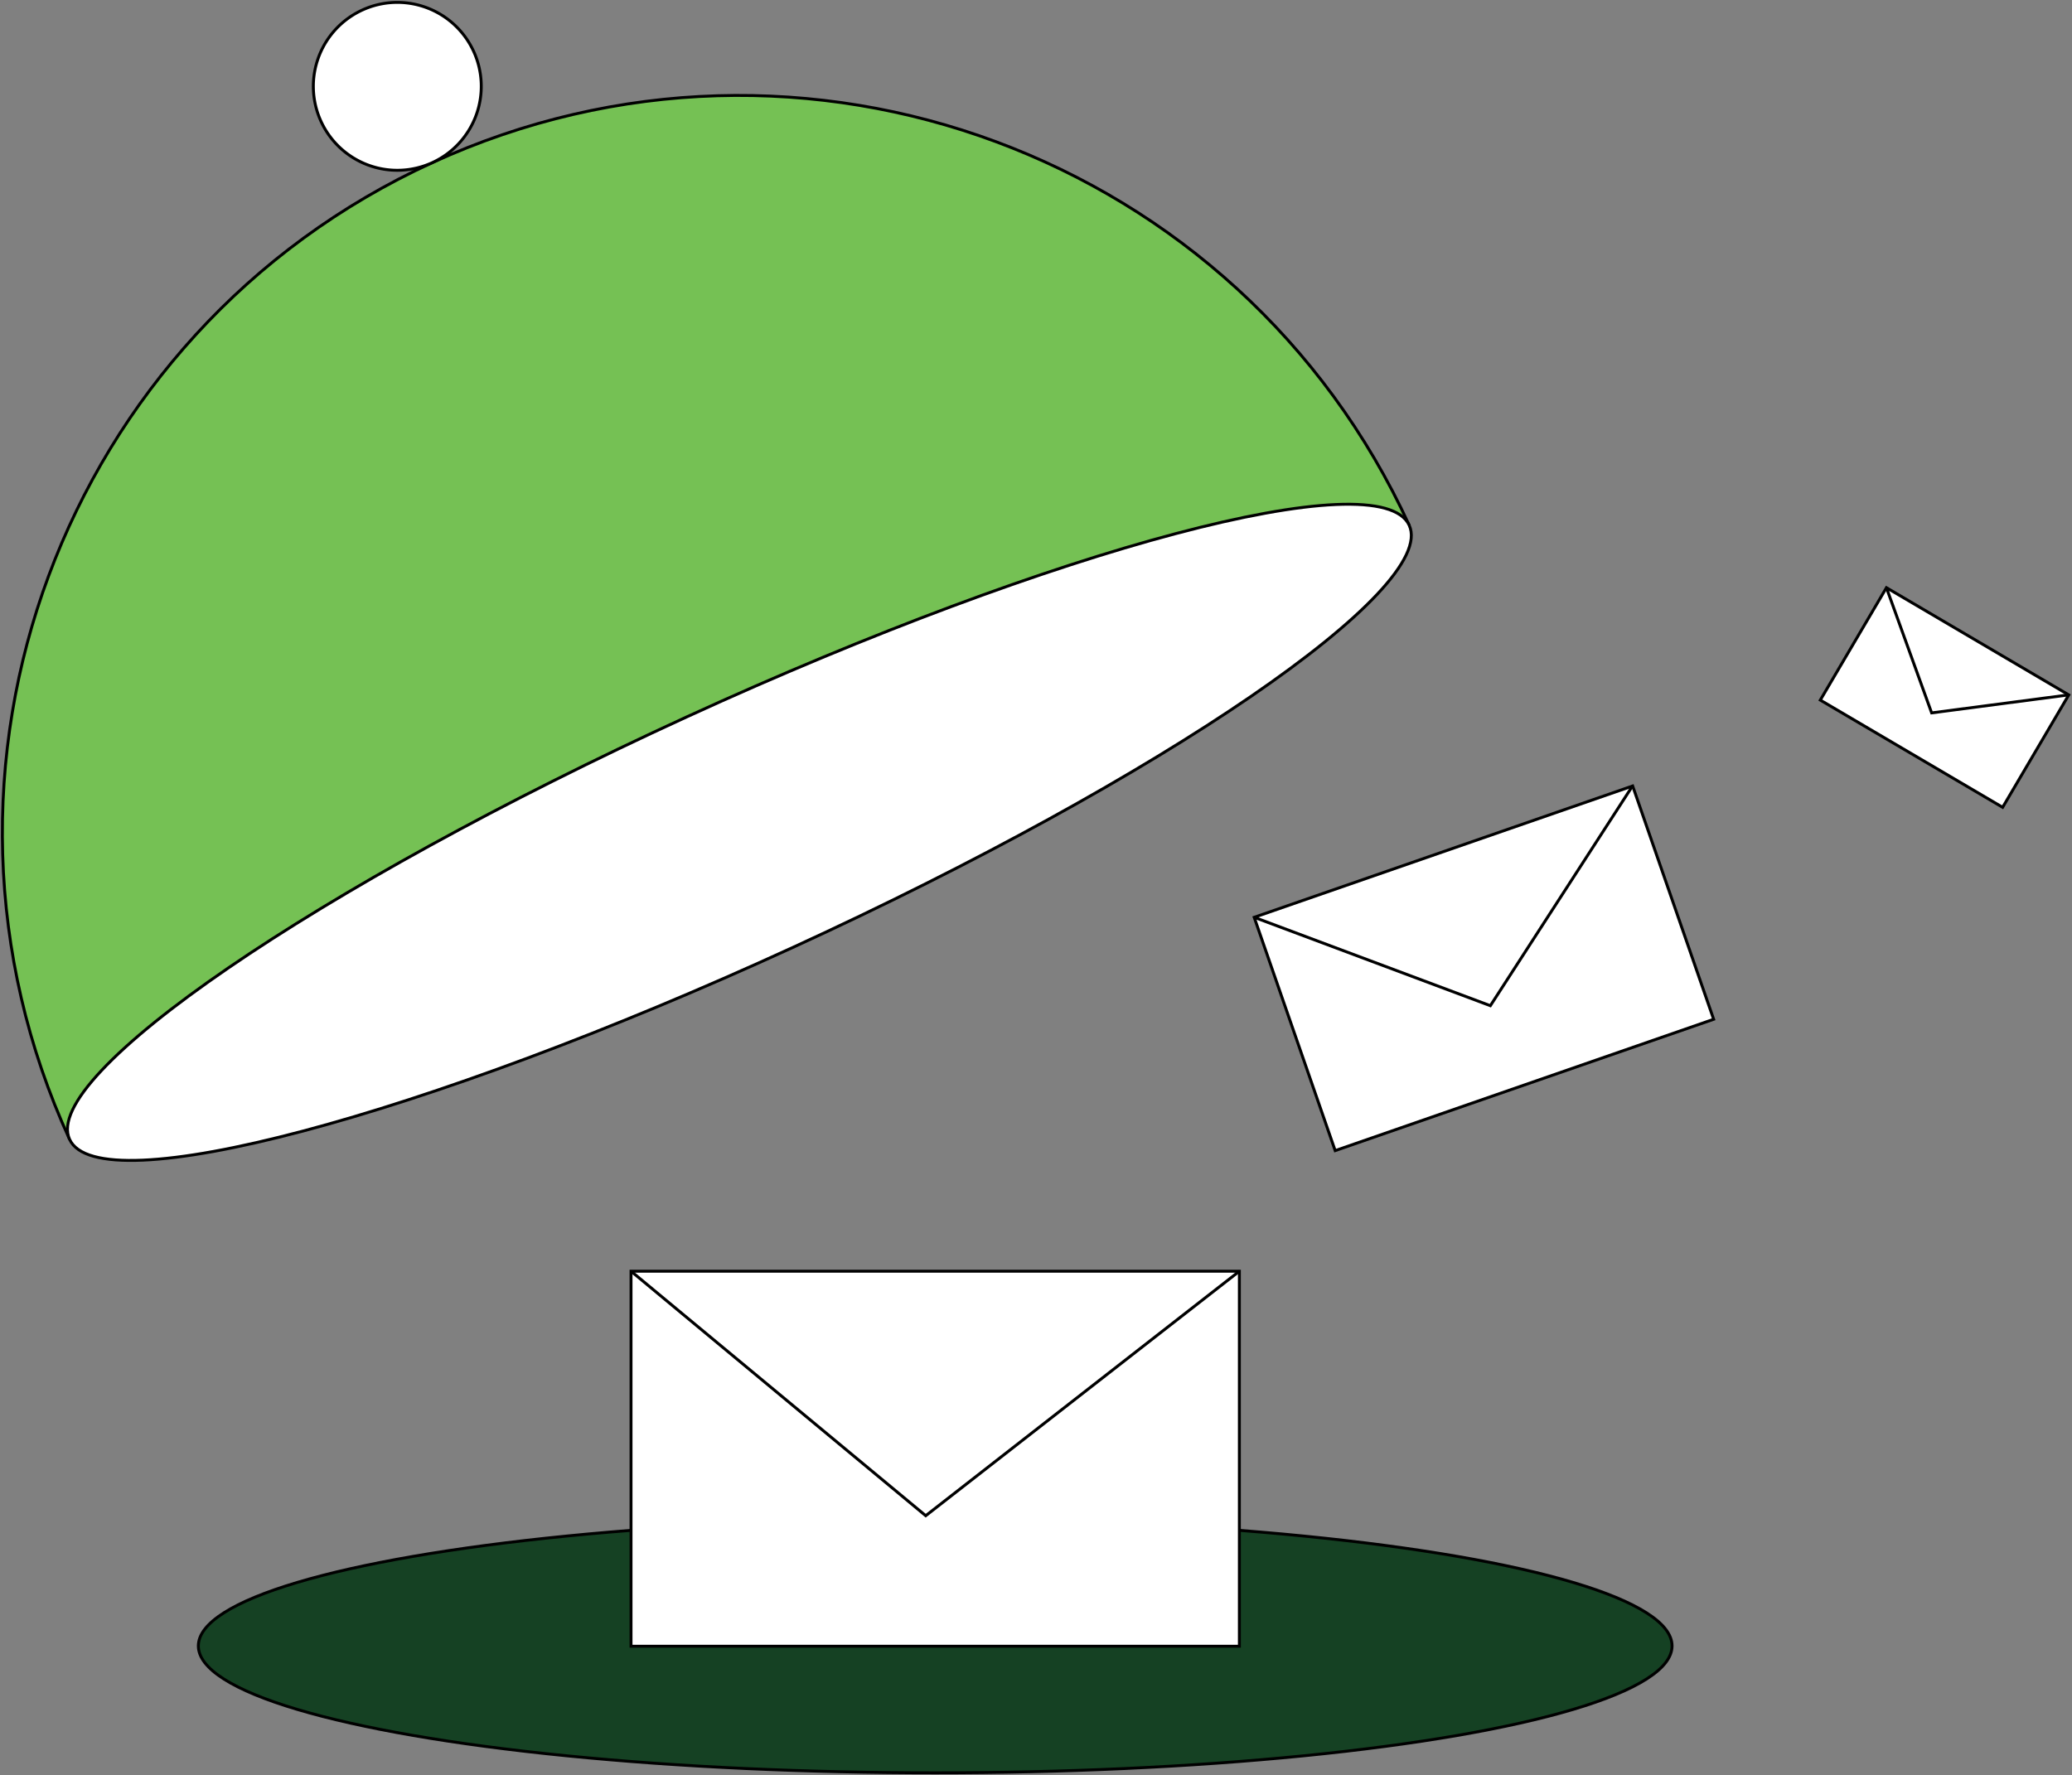
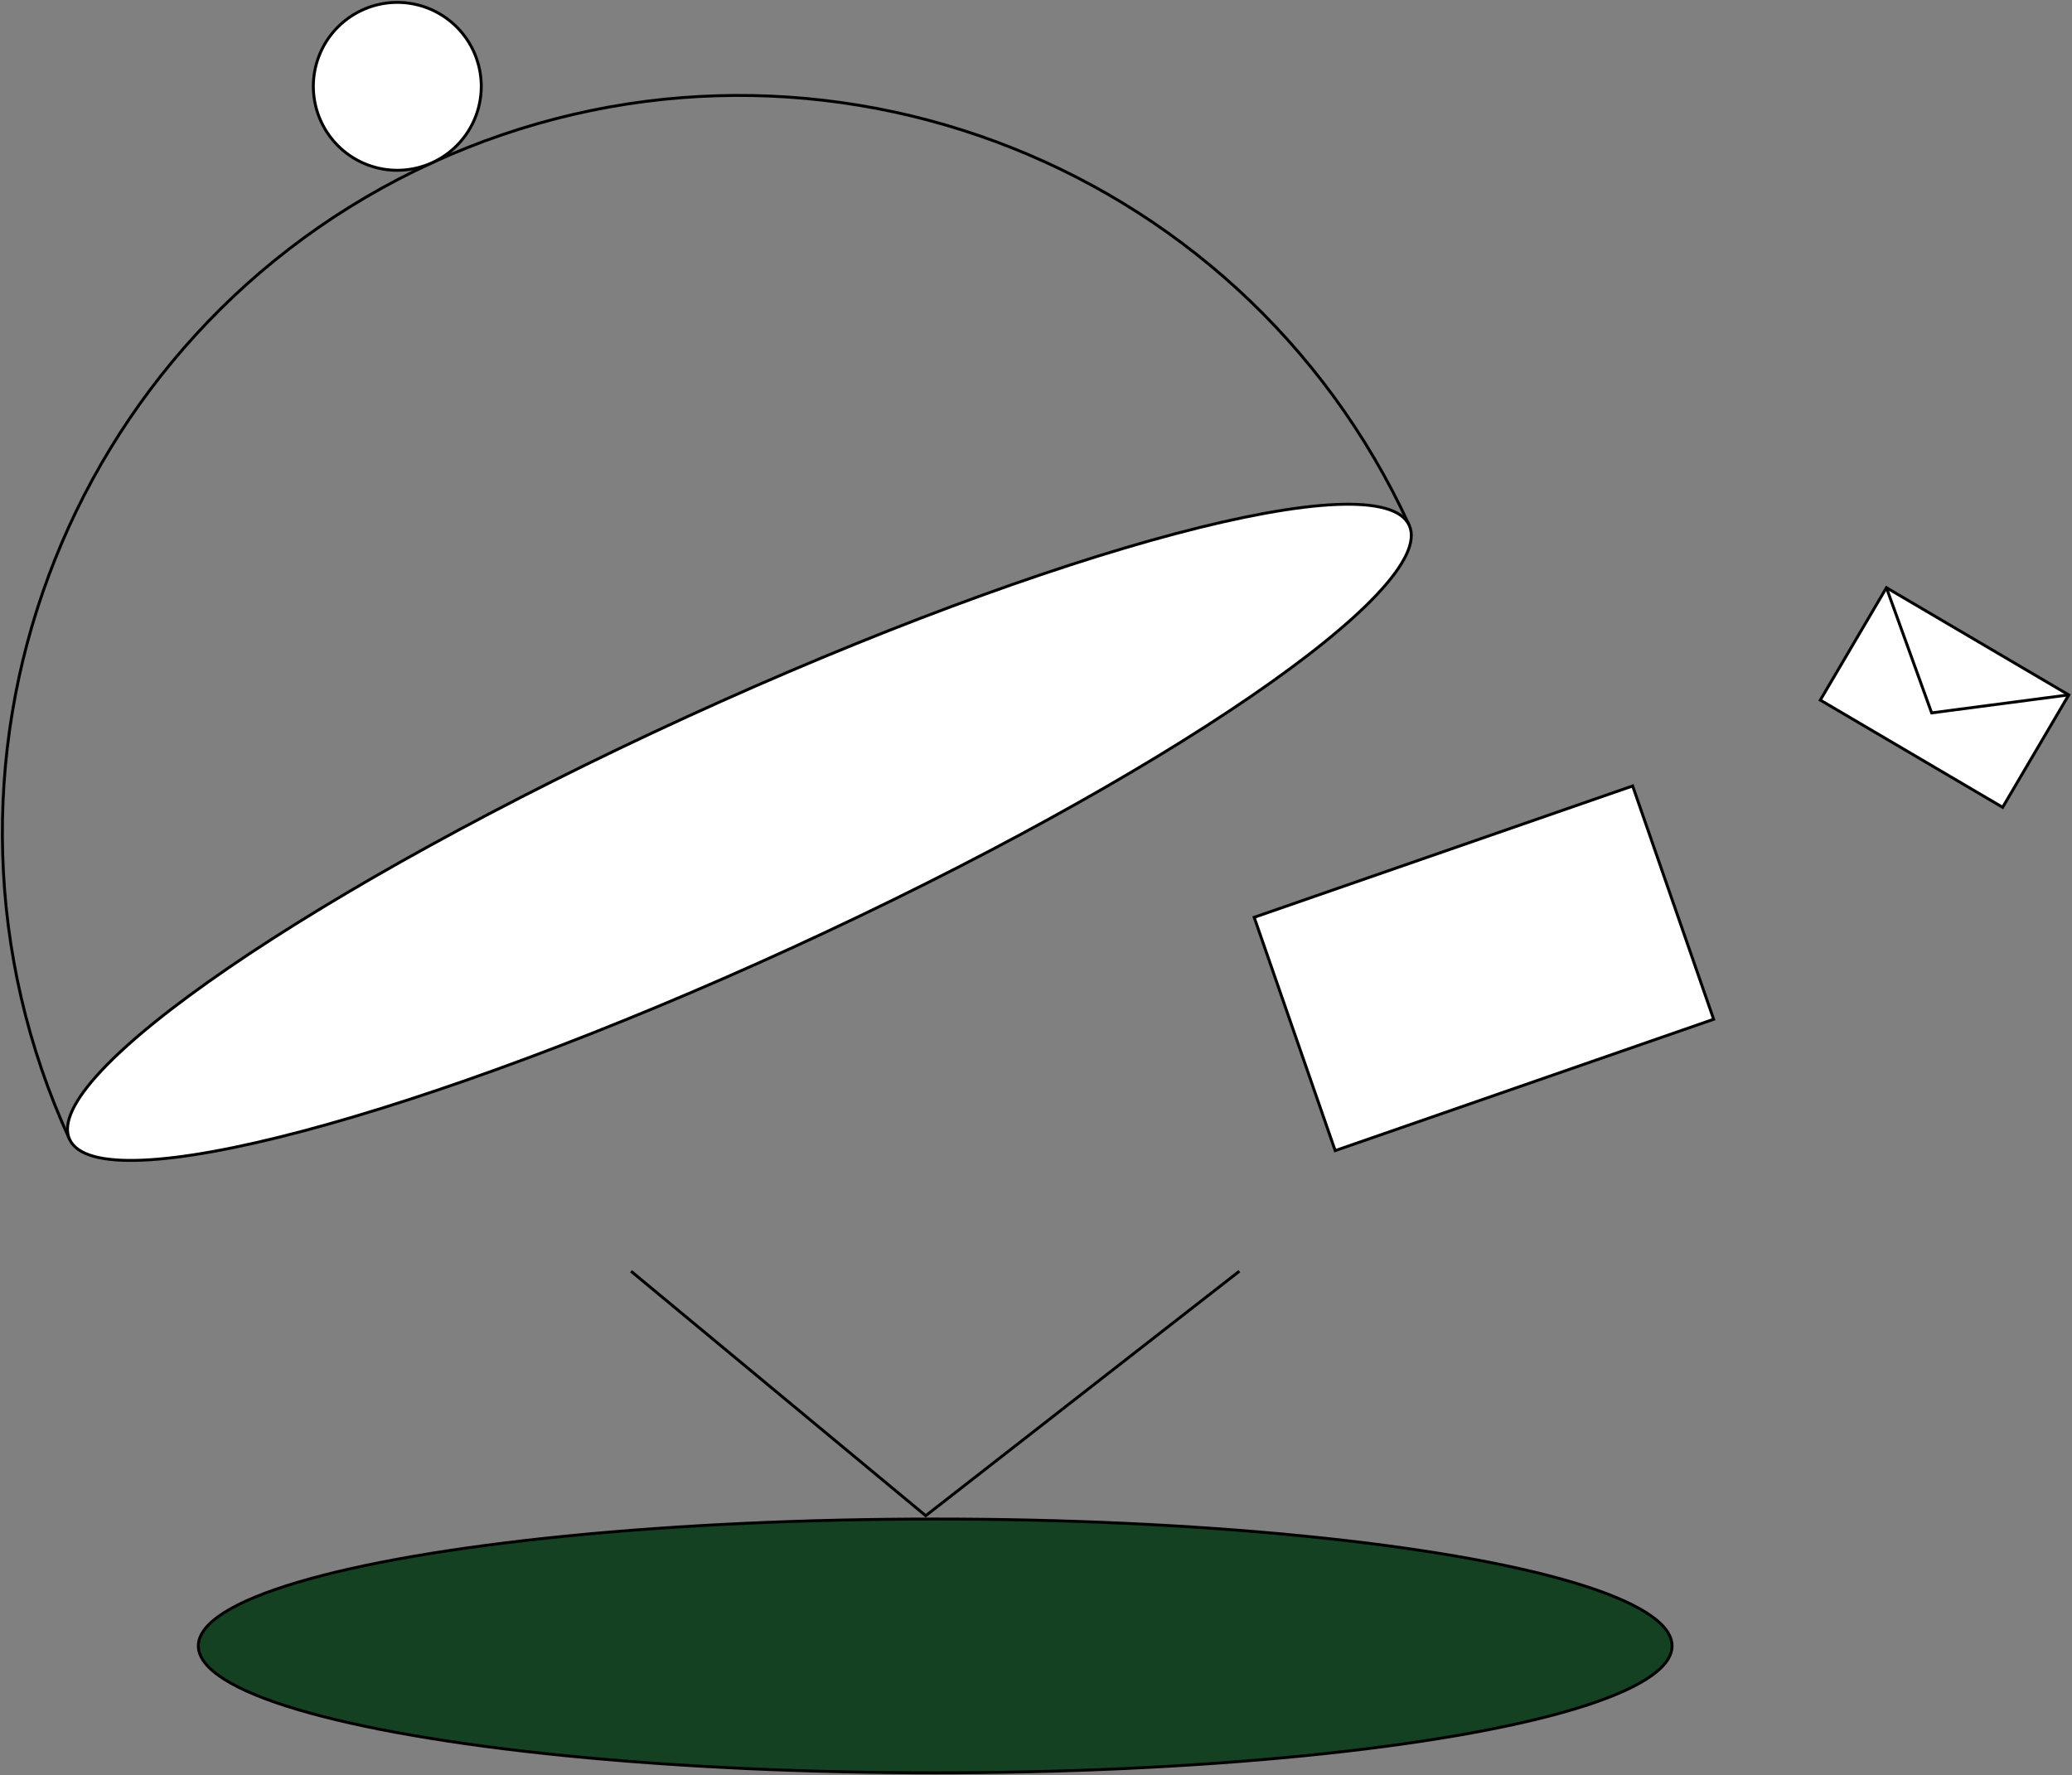
<svg xmlns="http://www.w3.org/2000/svg" width="709.852" height="608.264" viewBox="0 0 709.852 608.264">
  <rect x="0" y="0" width="709.852" height="608.264" fill="#808080" stroke="none" />
  <defs>
    <clipPath id="clip-path">
      <rect id="Rectangle_385" data-name="Rectangle 385" width="709.852" height="608.263" fill="none" />
    </clipPath>
  </defs>
  <g id="Group_684" data-name="Group 684" clip-path="url(#clip-path)">
    <path id="Path_812" data-name="Path 812" d="M546.684,363.662c0,24.016-113.023,43.477-252.442,43.477S41.8,387.674,41.8,363.662s113.02-43.477,252.44-43.477,252.442,19.465,252.442,43.477" transform="translate(26.151 200.311)" fill="#154123" />
    <ellipse id="Ellipse_224" data-name="Ellipse 224" cx="252.44" cy="43.477" rx="252.44" ry="43.477" transform="translate(67.953 520.496)" fill="none" stroke="#000" stroke-width="1" />
-     <path id="Path_813" data-name="Path 813" d="M23.531,377.829C-34.576,251.1,21.058,101.253,147.791,43.146S424.366,40.67,482.473,167.4" transform="translate(0.313 12.583)" fill="#75c154" />
    <path id="Path_814" data-name="Path 814" d="M23.531,377.829C-34.576,251.1,21.058,101.253,147.791,43.146S424.366,40.67,482.473,167.4" transform="translate(0.313 12.583)" fill="none" stroke="#000" stroke-width="1" />
    <path id="Path_815" data-name="Path 815" d="M473.889,113.494c10.007,21.828-84.617,86.627-211.351,144.733S24.955,345.744,14.948,323.918,99.565,237.292,226.3,179.185s237.584-87.519,247.586-65.691" transform="translate(8.898 66.493)" fill="#fff" />
    <path id="Path_816" data-name="Path 816" d="M473.889,113.494c10.007,21.828-84.617,86.627-211.351,144.733S24.955,345.744,14.948,323.918,99.565,237.292,226.3,179.185,463.882,91.666,473.889,113.494Z" transform="translate(8.898 66.493)" fill="none" stroke="#000" stroke-width="1" />
    <path id="Path_817" data-name="Path 817" d="M120.949,17.282a28.763,28.763,0,1,0-14.157,38.134,28.763,28.763,0,0,0,14.157-38.134" transform="translate(41.311 0.312)" fill="#fff" />
    <path id="Path_818" data-name="Path 818" d="M120.949,17.282a28.763,28.763,0,1,0-14.157,38.134A28.763,28.763,0,0,0,120.949,17.282Z" transform="translate(41.311 0.312)" fill="none" stroke="#000" stroke-width="1" />
-     <rect id="Rectangle_379" data-name="Rectangle 379" width="208.416" height="128.503" transform="translate(216.185 435.577)" fill="#fff" />
-     <rect id="Rectangle_380" data-name="Rectangle 380" width="208.416" height="128.503" transform="translate(216.185 435.577)" fill="none" stroke="#000" stroke-width="1" />
    <path id="Path_819" data-name="Path 819" d="M132.987,267.946l100.961,83.776L341.4,267.946" transform="translate(83.198 167.631)" fill="none" stroke="#000" stroke-width="1" />
    <rect id="Rectangle_381" data-name="Rectangle 381" width="137.248" height="84.622" transform="translate(429.676 314.314) rotate(-19.141)" fill="#fff" />
    <rect id="Rectangle_382" data-name="Rectangle 382" width="137.248" height="84.622" transform="translate(429.676 314.314) rotate(-19.141)" fill="none" stroke="#000" stroke-width="1" />
-     <path id="Path_820" data-name="Path 820" d="M264.317,210.687l80.91,30.291,48.734-75.338" transform="translate(165.359 103.626)" fill="none" stroke="#000" stroke-width="1" />
    <rect id="Rectangle_383" data-name="Rectangle 383" width="44.68" height="72.466" transform="matrix(0.507, -0.862, 0.862, 0.507, 623.624, 239.883)" fill="#fff" />
    <rect id="Rectangle_384" data-name="Rectangle 384" width="44.68" height="72.466" transform="matrix(0.507, -0.862, 0.862, 0.507, 623.624, 239.883)" fill="none" stroke="#000" stroke-width="1" />
    <path id="Path_821" data-name="Path 821" d="M397.556,123.873l15.493,42.9,46.97-6.17" transform="translate(248.717 77.497)" fill="none" stroke="#000" stroke-width="1" />
  </g>
</svg>